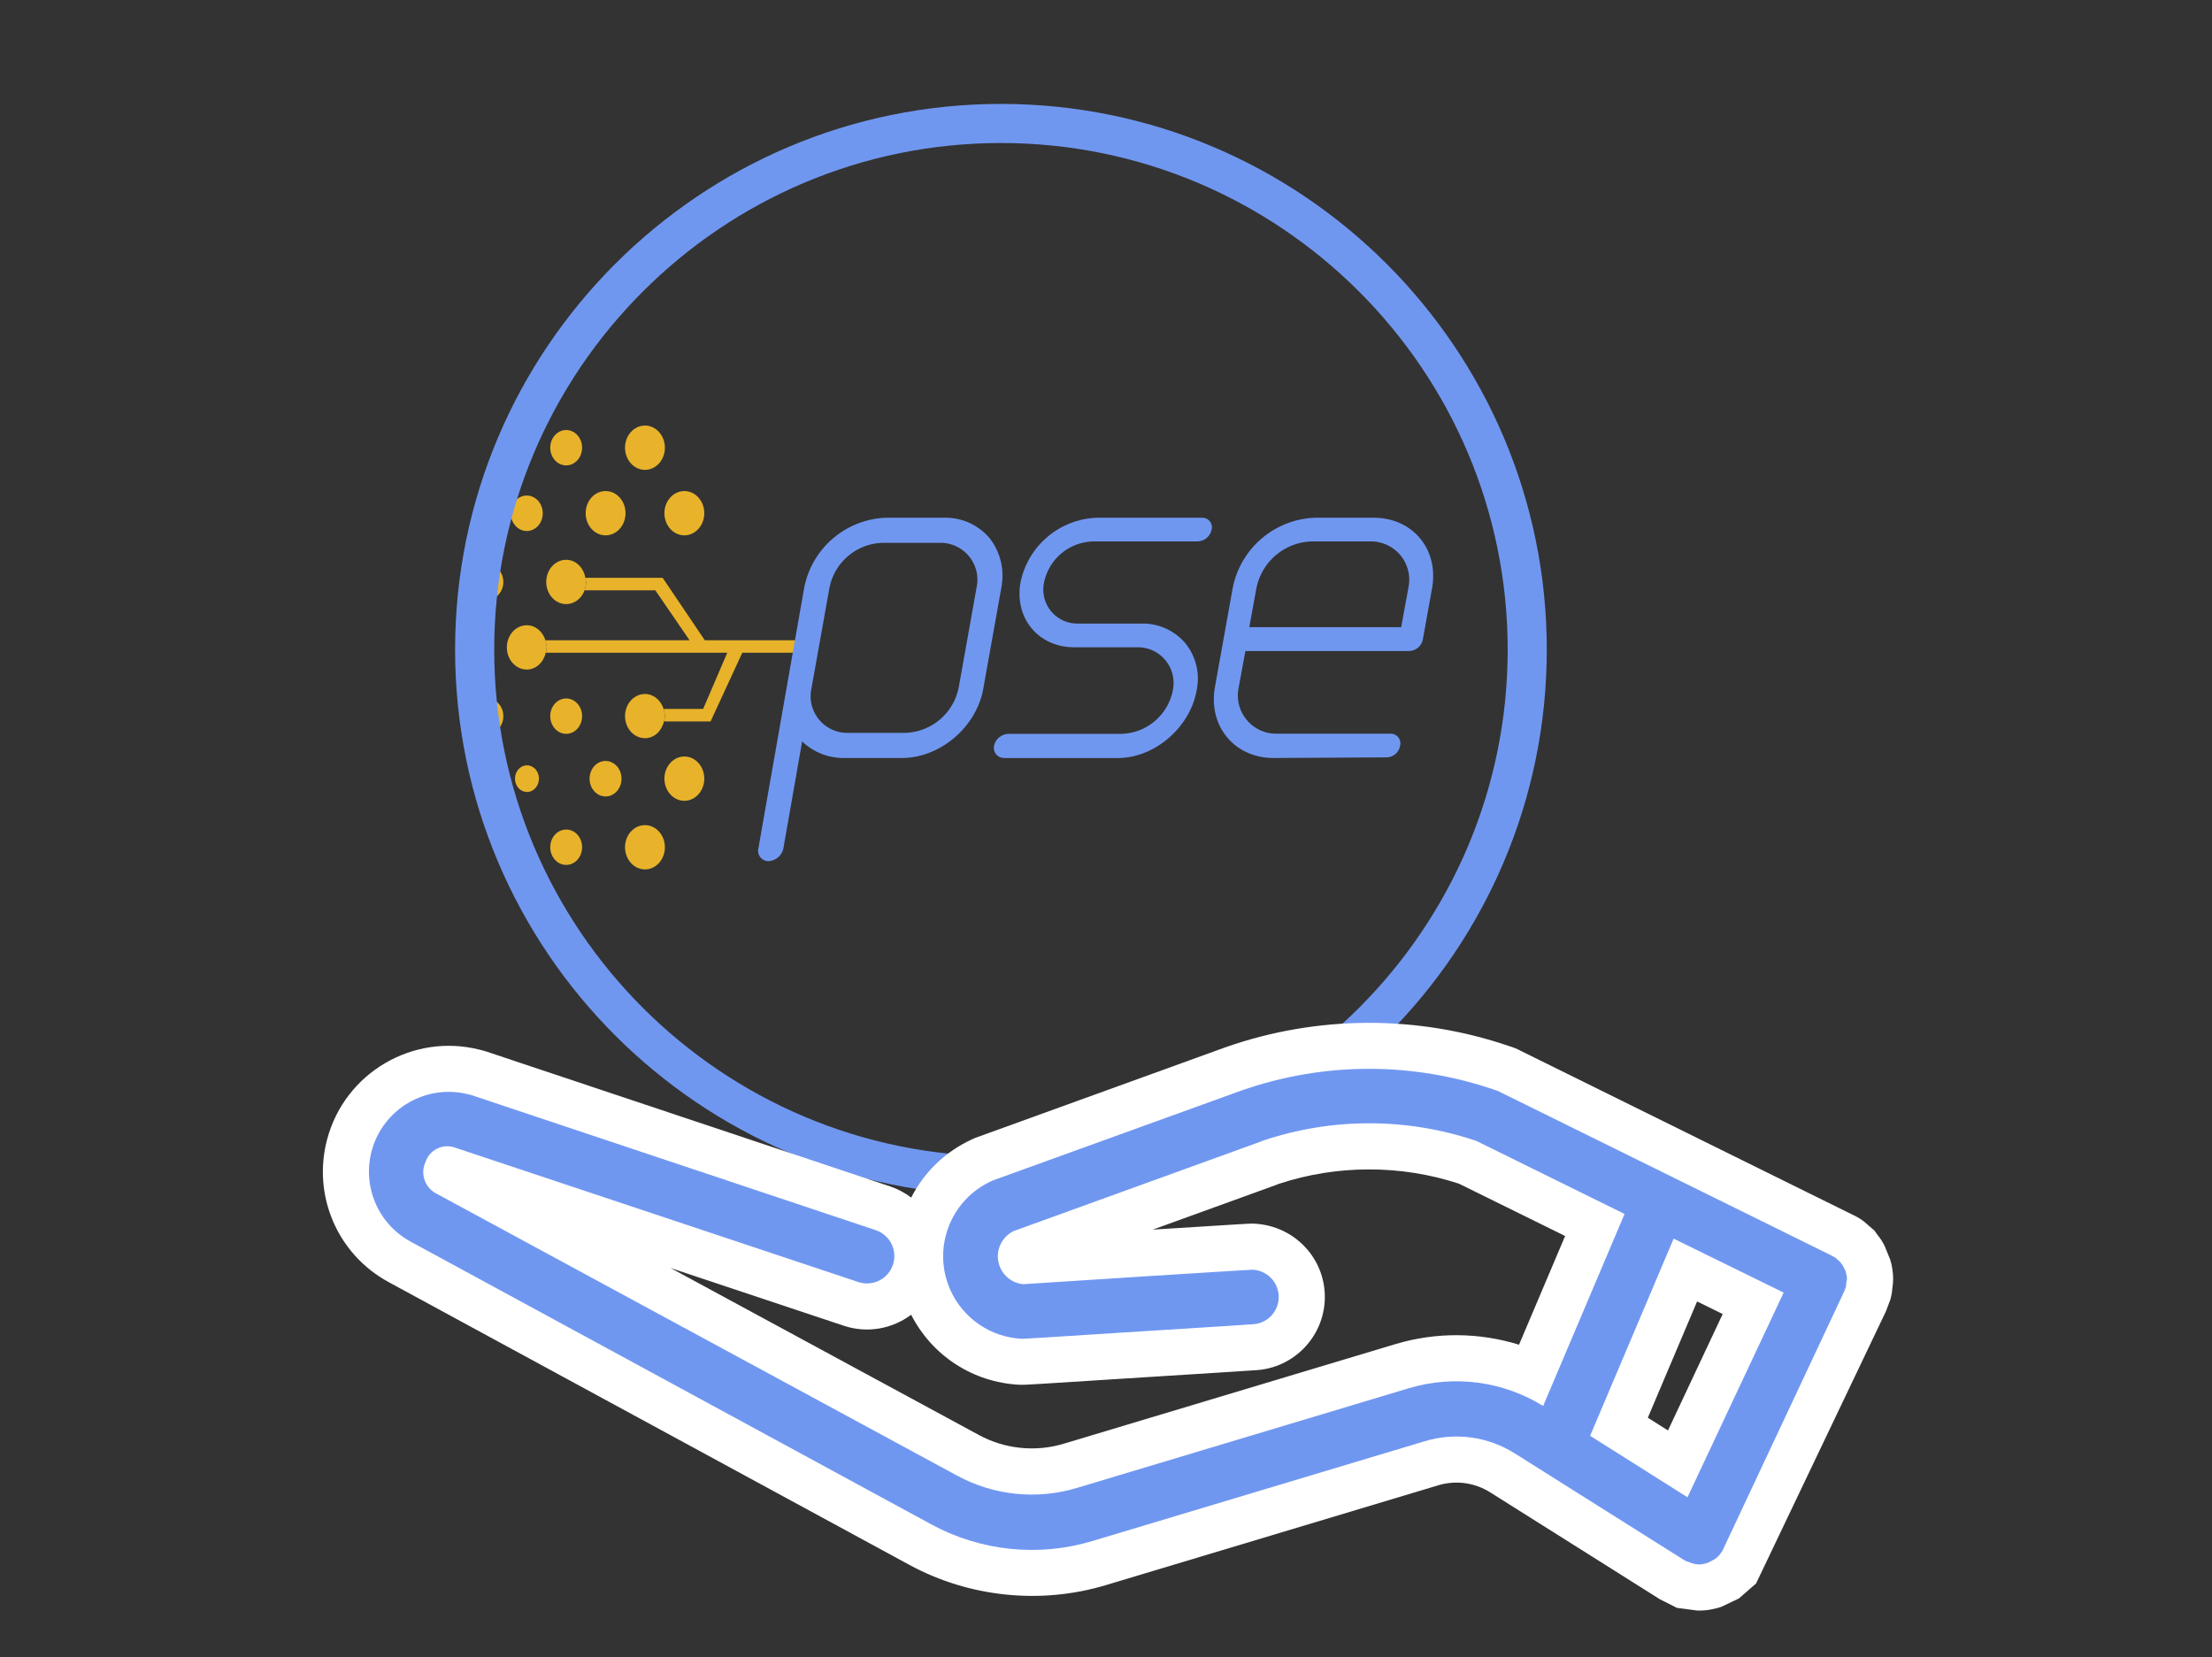
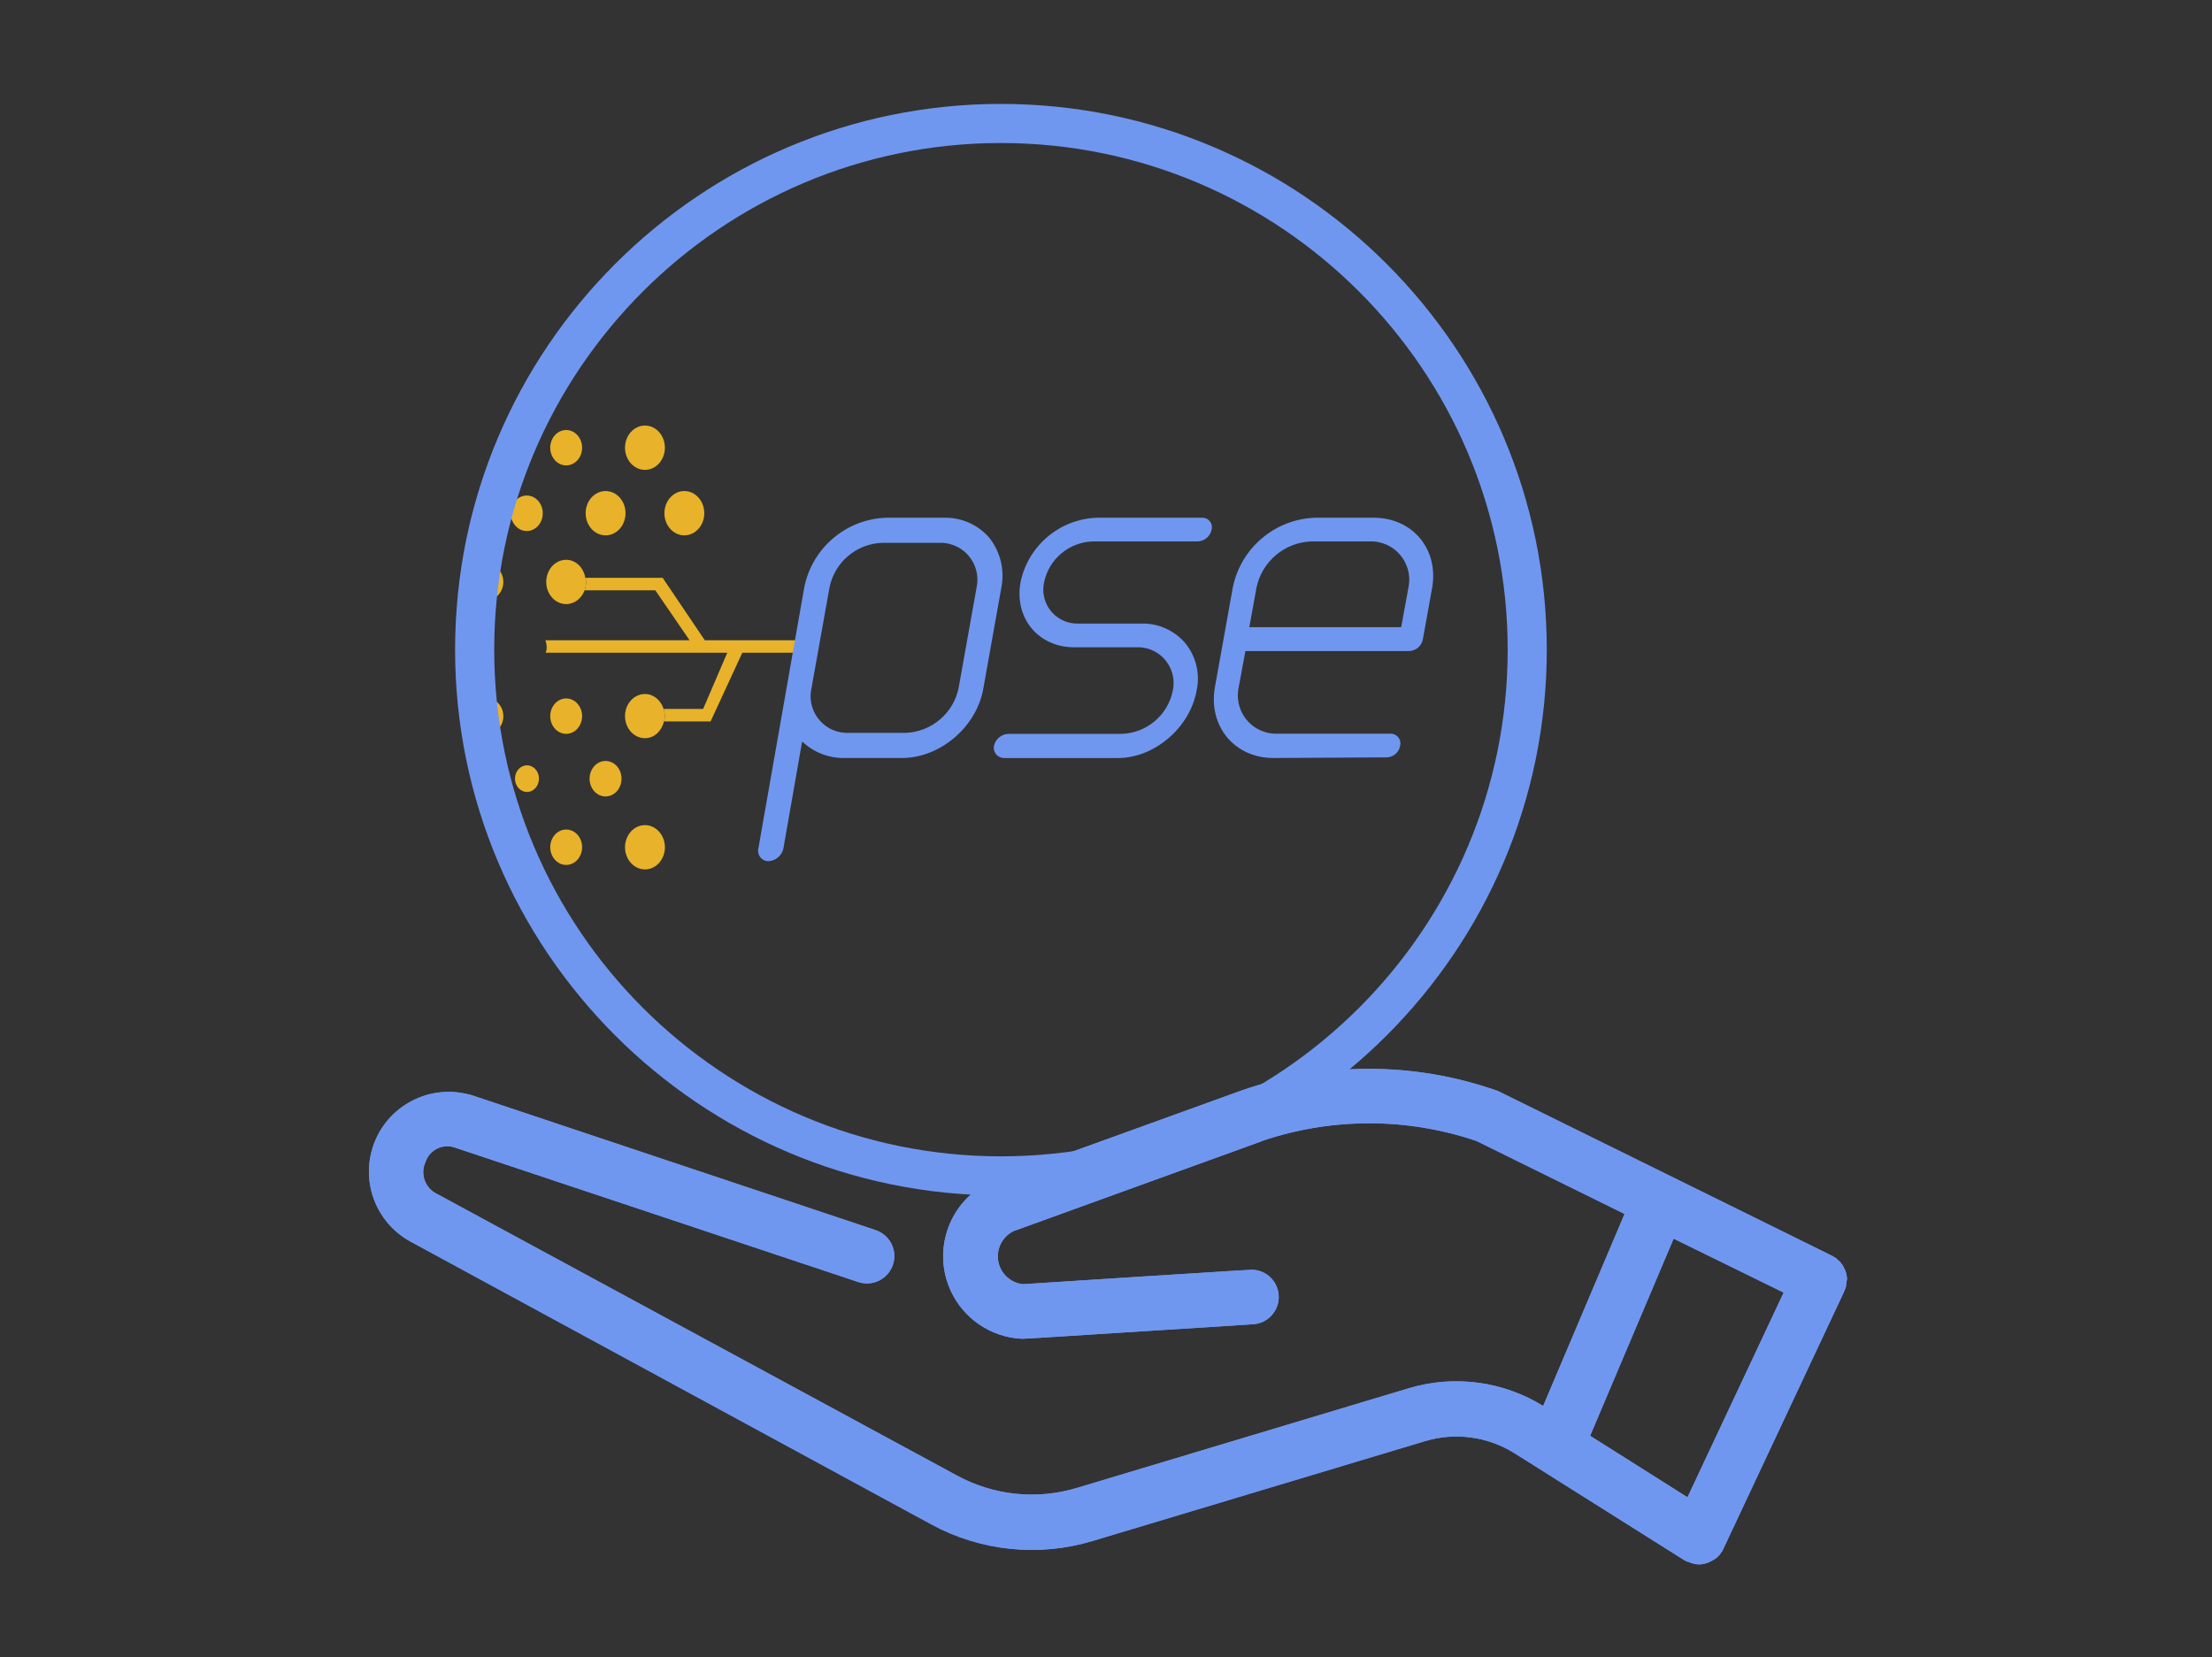
<svg xmlns="http://www.w3.org/2000/svg" version="1.2" baseProfile="tiny" id="Capa_1" x="0px" y="0px" viewBox="0 0 82.878 62.108" xml:space="preserve">
  <rect x="0" y="0" width="82.878" height="62.108" fill="#333333" stroke="none" />
  <g>
    <g>
      <g>
        <g>
          <path fill="#E8B32A" d="M24.828,21.652h-2.896c0.009,0.052,0.028,0.1,0.028,0.155c0,0.111-0.021,0.216-0.057,0.313h2.65      l1.283,1.872h-5.401c0.027,0.085,0.049,0.173,0.049,0.269c0,0.071-0.021,0.134-0.036,0.199h6.801l-0.904,2.106h-1.482      c0.027,0.085,0.049,0.173,0.049,0.269c0,0.071-0.021,0.134-0.036,0.199h1.748l1.188-2.574h1.961l0.099-0.468h-3.465      L24.828,21.652z" />
-           <path fill="#E8B32A" d="M20.435,23.991c-0.101-0.324-0.371-0.561-0.698-0.561c-0.413,0-0.747,0.371-0.747,0.83      c0,0.458,0.334,0.83,0.747,0.83c0.349,0,0.629-0.271,0.711-0.63c0.015-0.065,0.036-0.129,0.036-0.199      C20.484,24.165,20.462,24.077,20.435,23.991z" />
          <path fill="#E8B32A" d="M21.932,21.652c-0.067-0.381-0.356-0.675-0.719-0.675c-0.413,0-0.747,0.371-0.747,0.83      c0,0.458,0.334,0.83,0.747,0.83c0.313,0,0.579-0.214,0.69-0.516c0.036-0.097,0.057-0.202,0.057-0.313      C21.96,21.752,21.941,21.704,21.932,21.652z" />
          <ellipse fill="#E8B32A" cx="21.213" cy="16.777" rx="0.597" ry="0.663" />
          <path fill="#E8B32A" d="M21.213,27.499c0.33,0,0.597-0.297,0.597-0.663c0-0.366-0.267-0.663-0.597-0.663      s-0.597,0.297-0.597,0.663C20.616,27.202,20.884,27.499,21.213,27.499z" />
          <path fill="#E8B32A" d="M21.213,32.411c0.33,0,0.597-0.297,0.597-0.663c0-0.001,0-0.003,0-0.004      c-0.001-0.365-0.268-0.66-0.597-0.659c-0.33,0-0.597,0.297-0.597,0.663C20.616,32.114,20.884,32.411,21.213,32.411z" />
          <path fill="#E8B32A" d="M22.69,18.401c-0.413,0-0.747,0.371-0.747,0.83s0.334,0.83,0.747,0.83c0.413,0,0.747-0.371,0.747-0.83      S23.103,18.401,22.69,18.401z" />
          <path fill="#E8B32A" d="M23.287,29.178c-0.001-0.366-0.268-0.662-0.597-0.663h-0.003c-0.331,0.001-0.598,0.3-0.597,0.667      c0.001,0.367,0.27,0.664,0.601,0.663C23.021,29.844,23.288,29.545,23.287,29.178z" />
          <path fill="#E8B32A" d="M24.165,15.947c-0.413,0-0.747,0.371-0.747,0.83s0.334,0.83,0.747,0.83c0.413,0,0.747-0.371,0.747-0.83      S24.577,15.947,24.165,15.947z" />
          <path fill="#E8B32A" d="M24.863,26.565c-0.102-0.323-0.371-0.559-0.698-0.559c-0.413,0-0.747,0.371-0.747,0.828      s0.334,0.828,0.747,0.828c0.349,0,0.628-0.27,0.711-0.628c0.015-0.065,0.036-0.129,0.036-0.199      C24.912,26.739,24.89,26.65,24.863,26.565z" />
          <path fill="#E8B32A" d="M24.165,30.92h-0.002c-0.413,0.001-0.746,0.373-0.745,0.831c0.001,0.458,0.336,0.829,0.749,0.828      c0.413-0.001,0.746-0.373,0.745-0.831C24.911,31.29,24.577,30.92,24.165,30.92z" />
          <ellipse fill="#E8B32A" cx="25.641" cy="19.231" rx="0.747" ry="0.83" />
-           <ellipse fill="#E8B32A" cx="25.641" cy="29.178" rx="0.747" ry="0.83" />
          <path fill="#E8B32A" d="M18.262,22.47c0.33,0,0.597-0.297,0.597-0.663c-0.001-0.366-0.268-0.662-0.597-0.663h0      c-0.072,0-0.139,0.02-0.203,0.046c-0.06,0.373-0.132,0.743-0.171,1.123C17.991,22.406,18.118,22.47,18.262,22.47z" />
          <path fill="#E8B32A" d="M18.859,26.836c-0.001-0.366-0.268-0.662-0.597-0.663h0c-0.146,0-0.275,0.065-0.378,0.161      c0.038,0.378,0.109,0.746,0.168,1.118c0.066,0.028,0.136,0.047,0.211,0.047C18.592,27.499,18.859,27.202,18.859,26.836z" />
          <path fill="#E8B32A" d="M19.735,18.569c-0.331,0.001-0.598,0.3-0.597,0.667s0.27,0.664,0.601,0.663      c0.331-0.001,0.598-0.3,0.597-0.667c-0.001-0.367-0.269-0.663-0.599-0.663H19.735z" />
          <path fill="#E8B32A" d="M20.193,29.178c0-0.001,0-0.004,0-0.004c-0.001-0.274-0.202-0.496-0.449-0.495      c-0.248,0-0.449,0.223-0.449,0.499s0.201,0.499,0.449,0.499S20.193,29.453,20.193,29.178z" />
        </g>
        <g>
          <g>
            <g>
              <path fill="#7097F0" d="M37.503,44.797c-11.277,0-20.452-9.175-20.452-20.452c0-11.277,9.175-20.451,20.452-20.451        c11.277,0,20.451,9.175,20.451,20.451C57.954,35.622,48.779,44.797,37.503,44.797z M37.503,5.359        c-10.469,0-18.986,8.517-18.986,18.986c0,10.469,8.517,18.986,18.986,18.986c10.469,0,18.986-8.517,18.986-18.986        C56.488,13.876,47.971,5.359,37.503,5.359z" />
            </g>
          </g>
        </g>
      </g>
      <g>
        <path fill="#7097F0" d="M69.201,47.918c0.002-0.034-0.002-0.069-0.011-0.102c-0.002-0.035-0.01-0.069-0.022-0.102l-0.022-0.09     l-0.045-0.09l-0.045-0.09c-0.012-0.031-0.031-0.058-0.056-0.079l-0.056-0.079l-0.079-0.067l-0.068-0.068     c-0.028-0.021-0.059-0.04-0.09-0.056c-0.025-0.017-0.051-0.032-0.079-0.045l-12.46-6.146c-0.035-0.022-0.073-0.037-0.113-0.045     c-3.094-1.08-6.464-1.076-9.556,0.011l-9.274,3.355l-0.079,0.034c-1.555,0.711-2.239,2.548-1.528,4.103     c0.48,1.05,1.505,1.746,2.658,1.805h0.022c0.09,0,0.497-0.022,4.722-0.294c1.841-0.113,3.739-0.237,3.908-0.249     c0.564-0.022,1.004-0.498,0.982-1.062c-0.021-0.542-0.462-0.973-1.004-0.982c-0.056,0-0.056,0-4.01,0.248     c-1.977,0.124-4.191,0.271-4.563,0.294c-0.578-0.057-0.999-0.572-0.942-1.149c0.036-0.361,0.255-0.678,0.581-0.839l9.262-3.355     l0.079-0.034c2.599-0.874,5.412-0.87,8.009,0.011l5.546,2.734l-3.05,7.195c-1.504-0.929-3.333-1.172-5.027-0.666l-12.448,3.739     c-1.497,0.45-3.111,0.283-4.484-0.463L16.36,44.732c-0.437-0.217-0.623-0.743-0.418-1.186c0.146-0.447,0.624-0.694,1.073-0.553     l15.147,5.049c0.538,0.178,1.117-0.114,1.295-0.652c0.176-0.533-0.109-1.108-0.64-1.291l-15.181-5.072l-0.057-0.011     c-1.594-0.424-3.23,0.524-3.655,2.118c-0.355,1.334,0.25,2.737,1.463,3.394l19.508,10.595c1.851,1.006,4.027,1.23,6.043,0.621     l12.448-3.739c1.14-0.344,2.373-0.175,3.377,0.463l6.348,3.999l0.09,0.045l0.022,0.011h0.011l0.045,0.011l0.079,0.034     l0.045,0.011l0.079,0.022l0.045,0.011l0.124,0.011l0,0c0.045,0.002,0.091-0.002,0.136-0.011l0.045-0.011     c0.031-0.002,0.062-0.01,0.09-0.022l0.045-0.011l0.079-0.034l0.045-0.022l0.079-0.045l0.045-0.022l0.068-0.045l0.045-0.034     l0.056-0.056l0.045-0.045l0.045-0.068l0.034-0.045l0.011-0.011l0.011-0.022l0.045-0.09l4.518-9.624l0.034-0.09l0.034-0.09     c0.009-0.033,0.013-0.067,0.011-0.102l0.011-0.102C69.197,47.987,69.202,47.953,69.201,47.918z M66.829,48.437l-3.603,7.67     l-3.648-2.304l3.129-7.388L66.829,48.437z" />
-         <path fill="#FFFFFF" d="M63.677,60.352c-0.032,0-0.065,0-0.097-0.002l-0.751-0.1l-0.637-0.322l-6.348-3.999     c-0.586-0.373-1.298-0.47-1.957-0.271l-12.451,3.74c-2.438,0.735-5.124,0.46-7.364-0.758L14.565,48.046     c-1.92-1.041-2.87-3.244-2.307-5.356c0.663-2.491,3.213-3.987,5.707-3.357l0.22,0.058l15.181,5.072     c0.286,0.098,0.545,0.239,0.774,0.413c0.492-0.964,1.288-1.73,2.288-2.187l0.116-0.051l9.367-3.392     c3.44-1.21,7.212-1.222,10.647-0.041c0.145,0.042,0.285,0.099,0.417,0.171l12.595,6.221c0.095,0.053,0.185,0.112,0.271,0.178     l0.389,0.338l0.12,0.169c0.107,0.128,0.198,0.271,0.269,0.423l0.204,0.502l-0.001,0c0.034,0.106,0.06,0.216,0.076,0.327     c0.024,0.135,0.035,0.271,0.033,0.407c-0.001,0.111-0.011,0.222-0.03,0.331c-0.009,0.143-0.034,0.284-0.073,0.422l-0.166,0.443     l-4.866,10.199l-0.642,0.561l-0.648,0.31c-0.113,0.042-0.229,0.072-0.346,0.093l-0.014,0.003     C63.99,60.336,63.834,60.352,63.677,60.352z M25.122,47.515l11.558,6.26c0.963,0.524,2.114,0.643,3.166,0.328l12.448-3.739     c1.522-0.454,3.131-0.436,4.62,0.026l1.727-4.074l-3.978-1.961c-2.179-0.714-4.567-0.713-6.745,0.006l-0.097,0.039l-4.629,1.677     c3.604-0.226,3.607-0.226,3.714-0.226c1.487,0.026,2.672,1.186,2.73,2.641c0.059,1.516-1.125,2.797-2.64,2.856     c-0.123,0.009-2.024,0.133-3.87,0.247c-4.624,0.297-4.688,0.297-4.827,0.297l-0.111-0.002c-1.733-0.089-3.266-1.087-4.049-2.623     c-0.696,0.521-1.628,0.707-2.514,0.415L25.122,47.515z M61.74,53.126l0.755,0.477l2.05-4.363l-0.959-0.471L61.74,53.126z      M46.812,47.9c-0.011,0-0.021,0.001-0.032,0.002C46.794,47.902,46.805,47.901,46.812,47.9z M17.127,43.185l0.055,0.03     C17.164,43.204,17.146,43.194,17.127,43.185z" />
      </g>
    </g>
    <g>
      <path fill="#7097F0" d="M69.201,47.918c0.002-0.034-0.002-0.069-0.011-0.102c-0.002-0.035-0.01-0.069-0.022-0.102l-0.022-0.09    l-0.045-0.09l-0.045-0.09c-0.012-0.031-0.031-0.058-0.056-0.079l-0.056-0.079l-0.079-0.067l-0.068-0.068    c-0.028-0.021-0.059-0.04-0.09-0.056c-0.025-0.017-0.051-0.032-0.079-0.045l-12.46-6.146c-0.035-0.022-0.073-0.037-0.113-0.045    c-3.094-1.08-6.464-1.076-9.556,0.011l-9.274,3.355l-0.079,0.034c-1.555,0.711-2.239,2.548-1.528,4.103    c0.48,1.05,1.505,1.746,2.658,1.805h0.022c0.09,0,0.497-0.022,4.722-0.294c1.841-0.113,3.739-0.237,3.908-0.249    c0.564-0.022,1.004-0.498,0.982-1.062c-0.021-0.542-0.462-0.973-1.004-0.982c-0.056,0-0.056,0-4.01,0.248    c-1.977,0.124-4.191,0.271-4.563,0.294c-0.578-0.057-0.999-0.572-0.942-1.149c0.036-0.361,0.255-0.678,0.581-0.839l9.262-3.355    l0.079-0.034c2.599-0.874,5.412-0.87,8.009,0.011l5.546,2.734l-3.05,7.195c-1.504-0.929-3.333-1.172-5.027-0.666l-12.448,3.739    c-1.497,0.45-3.111,0.283-4.484-0.463L16.36,44.732c-0.437-0.217-0.623-0.743-0.418-1.186c0.146-0.447,0.624-0.694,1.073-0.553    l15.147,5.049c0.538,0.178,1.117-0.114,1.295-0.652c0.176-0.533-0.109-1.108-0.64-1.291l-15.181-5.072l-0.057-0.011    c-1.594-0.424-3.23,0.524-3.655,2.118c-0.355,1.334,0.25,2.737,1.463,3.394l19.508,10.595c1.851,1.006,4.027,1.23,6.043,0.621    l12.448-3.739c1.14-0.344,2.373-0.175,3.377,0.463l6.348,3.999l0.09,0.045l0.022,0.011h0.011l0.045,0.011l0.079,0.034l0.045,0.011    l0.079,0.022l0.045,0.011l0.124,0.011l0,0c0.045,0.002,0.091-0.002,0.136-0.011l0.045-0.011c0.031-0.002,0.062-0.01,0.09-0.022    l0.045-0.011l0.079-0.034l0.045-0.022l0.079-0.045l0.045-0.022l0.068-0.045l0.045-0.034l0.056-0.056l0.045-0.045l0.045-0.068    l0.034-0.045l0.011-0.011l0.011-0.022l0.045-0.09l4.518-9.624l0.034-0.09l0.034-0.09c0.009-0.033,0.013-0.067,0.011-0.102    l0.011-0.102C69.197,47.987,69.202,47.953,69.201,47.918z M66.829,48.437l-3.603,7.67l-3.648-2.304l3.129-7.388L66.829,48.437z" />
    </g>
  </g>
  <g>
    <g>
      <g>
        <path fill="#7097F0" d="M36.588,22.027c0.168-0.745-0.3-1.485-1.045-1.653c-0.114-0.026-0.23-0.037-0.346-0.033h-2.143     c-0.971,0.033-1.791,0.732-1.977,1.686l-0.67,3.749c-0.173,0.739,0.286,1.478,1.025,1.651c0.12,0.028,0.243,0.04,0.366,0.035     h2.143c0.968-0.041,1.784-0.736,1.977-1.686L36.588,22.027z M33.791,28.404h-2.146c-0.591,0.012-1.164-0.211-1.591-0.62     l-0.704,4.017c-0.06,0.261-0.284,0.453-0.552,0.47c-0.214,0.004-0.391-0.167-0.394-0.381c-0.001-0.03,0.002-0.06,0.009-0.089     l1.718-9.775c0.288-1.487,1.567-2.577,3.081-2.626h2.162c0.656-0.015,1.284,0.267,1.707,0.769     c0.408,0.526,0.567,1.204,0.436,1.857l-0.67,3.749C36.605,27.232,35.231,28.404,33.791,28.404z" />
      </g>
    </g>
    <g>
      <g>
        <path fill="#7097F0" d="M37.627,28.404c-0.211,0.006-0.386-0.16-0.392-0.371c-0.001-0.027,0.001-0.054,0.006-0.08     c0.054-0.256,0.274-0.442,0.535-0.453h4.238c0.943-0.024,1.744-0.698,1.928-1.623c0.156-0.724-0.303-1.437-1.027-1.593     c-0.108-0.023-0.219-0.033-0.33-0.029h-2.339c-1.34,0-2.245-1.088-2.011-2.428c0.278-1.37,1.457-2.372,2.854-2.426h3.941     c0.196-0.012,0.365,0.138,0.377,0.334c0.002,0.034-0.001,0.067-0.008,0.1c-0.046,0.254-0.261,0.442-0.518,0.453h-3.937     c-0.892,0.028-1.648,0.664-1.827,1.539c-0.147,0.689,0.292,1.366,0.981,1.513c0.102,0.022,0.205,0.031,0.309,0.027h2.346     c0.636-0.02,1.246,0.251,1.659,0.736c0.402,0.497,0.558,1.15,0.422,1.775c-0.251,1.389-1.574,2.529-2.965,2.529h-4.241V28.404z" />
      </g>
    </g>
    <g>
      <g>
        <path fill="#7097F0" d="M49.137,20.288c-1.006,0.034-1.858,0.753-2.061,1.739l-0.268,1.475h5.691l0.27-1.475     c0.168-0.775-0.323-1.539-1.098-1.707c-0.118-0.026-0.239-0.036-0.36-0.032H49.137z M47.712,28.404     c-1.456,0-2.445-1.189-2.194-2.645l0.67-3.733c0.296-1.489,1.58-2.578,3.098-2.626h2.179c1.456,0,2.445,1.172,2.194,2.626     l-0.346,1.92c-0.042,0.256-0.26,0.445-0.518,0.451h-6.133l-0.251,1.355c-0.169,0.774,0.321,1.539,1.095,1.709     c0.119,0.026,0.241,0.037,0.363,0.032h4.238c0.2-0.001,0.363,0.161,0.363,0.362c0,0.031-0.004,0.062-0.012,0.092     c-0.042,0.247-0.253,0.43-0.504,0.434L47.712,28.404z" />
      </g>
    </g>
  </g>
</svg>